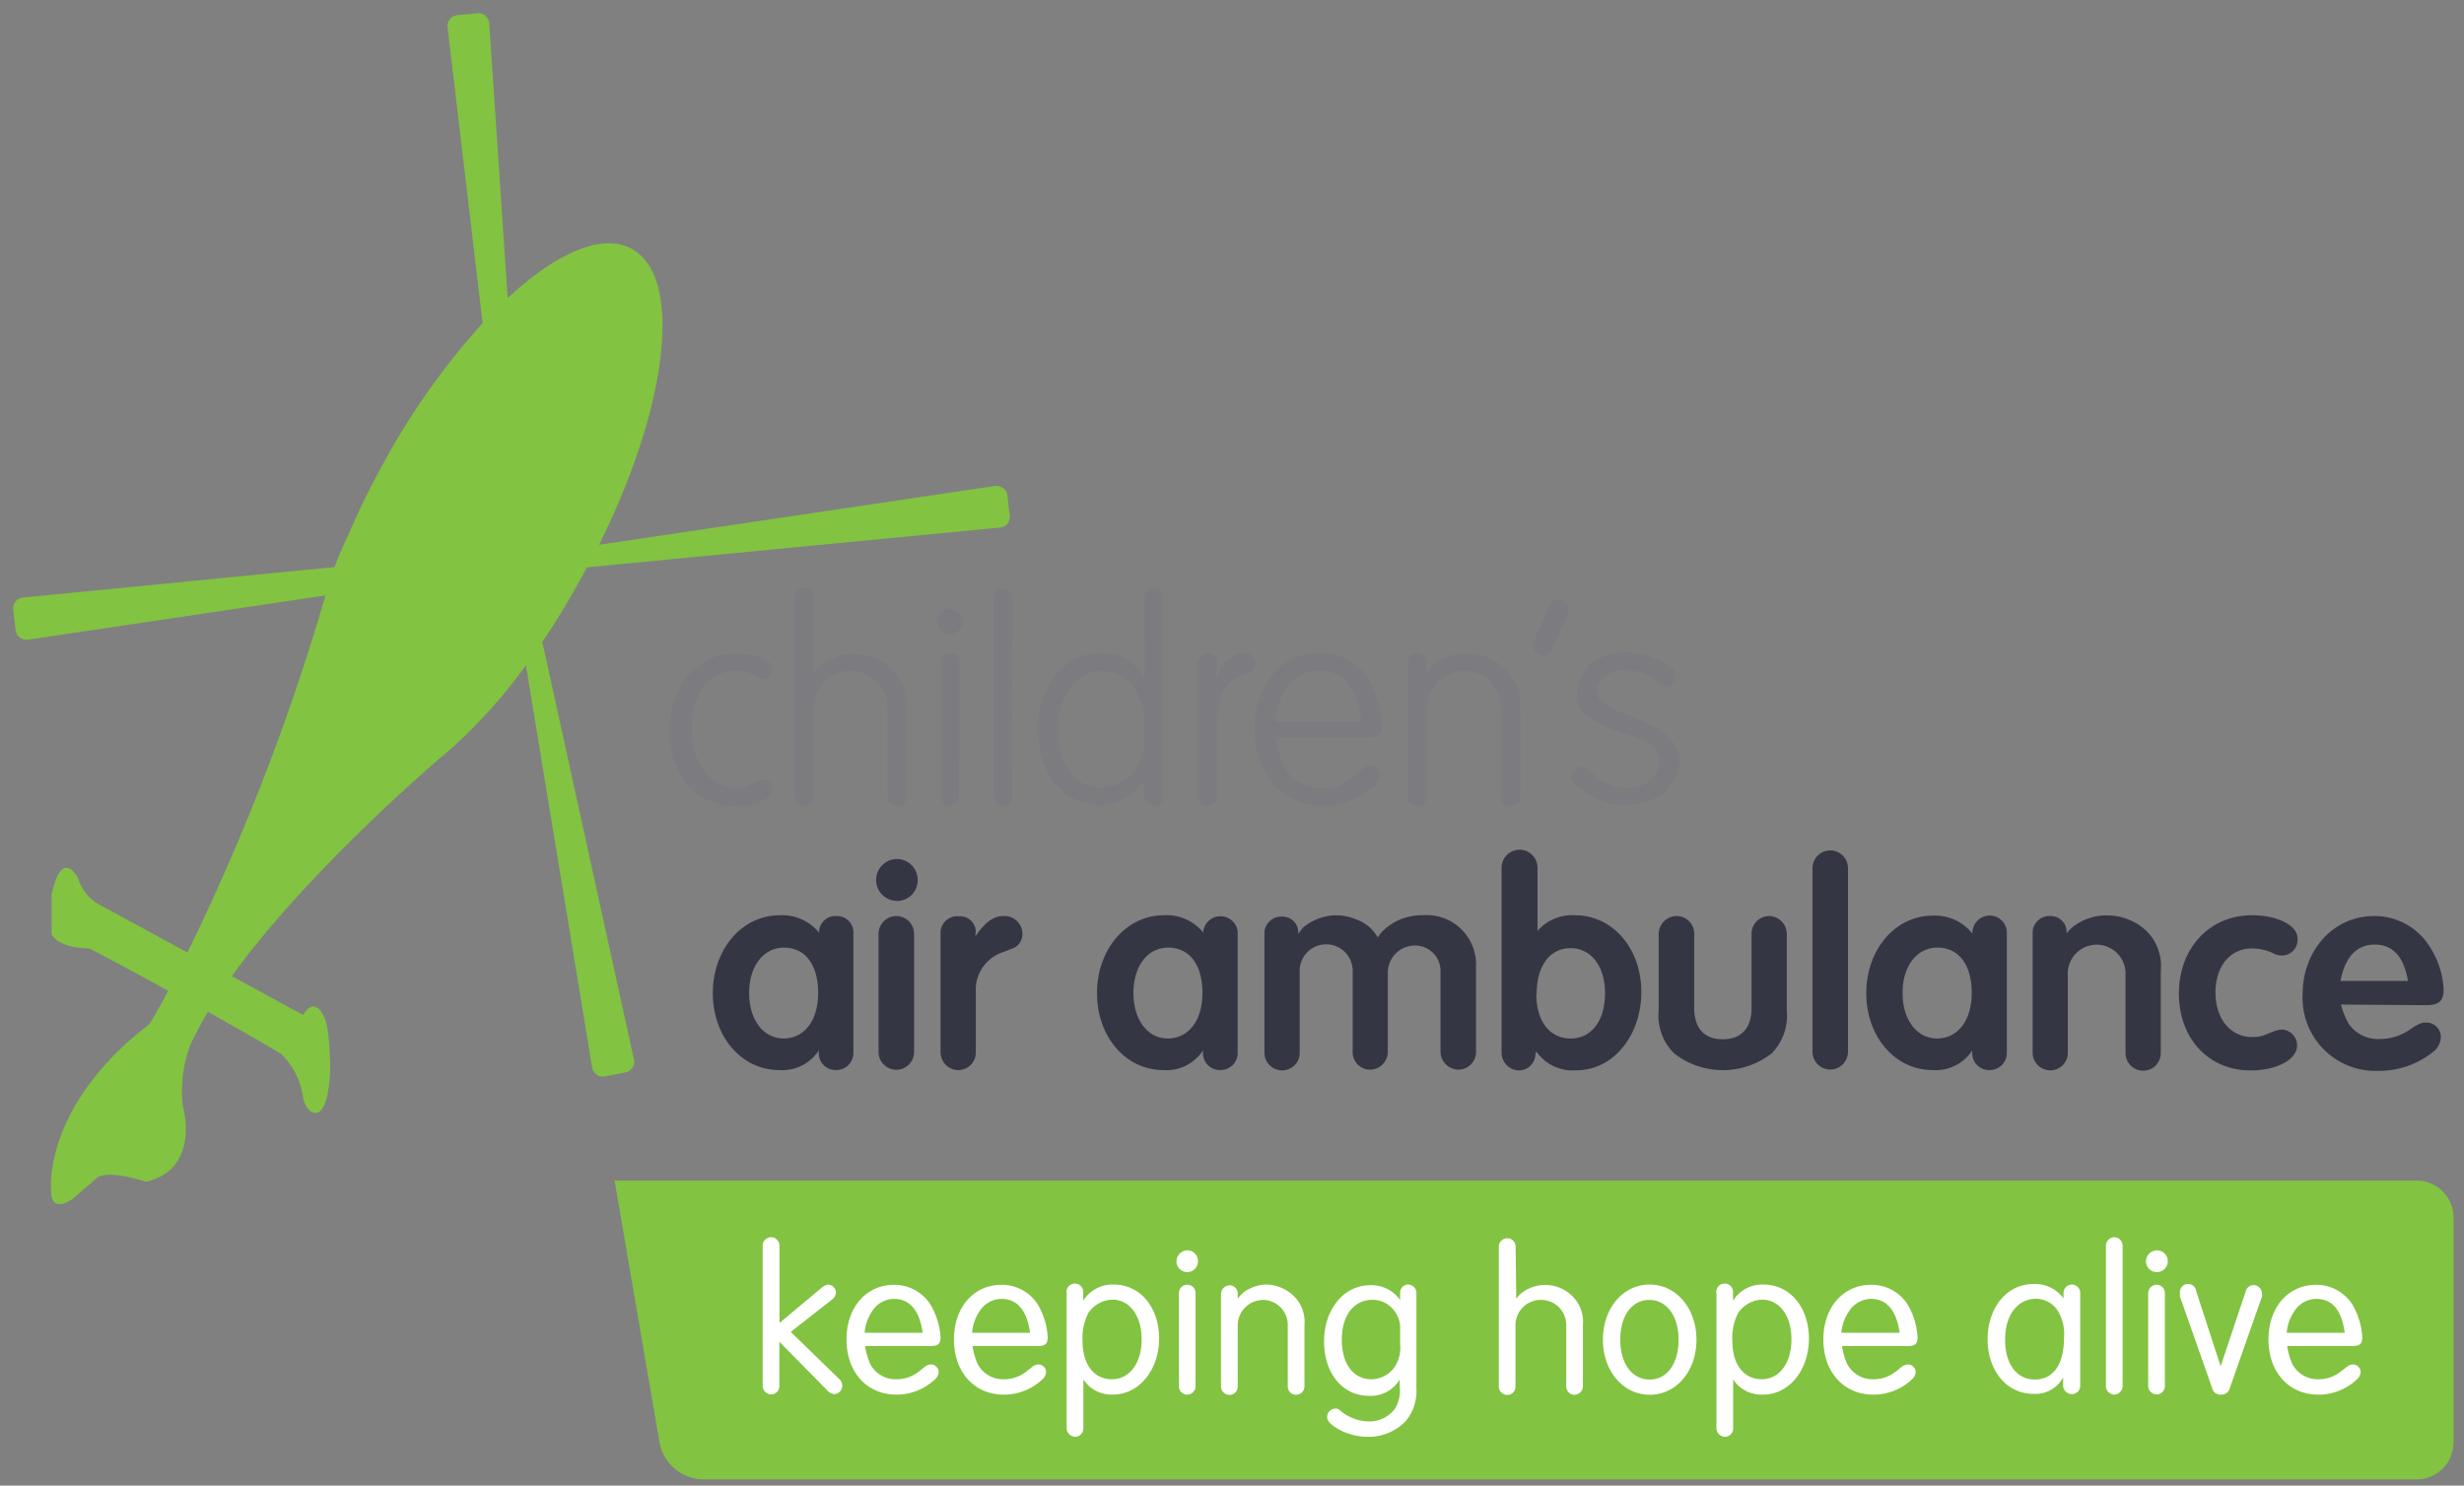
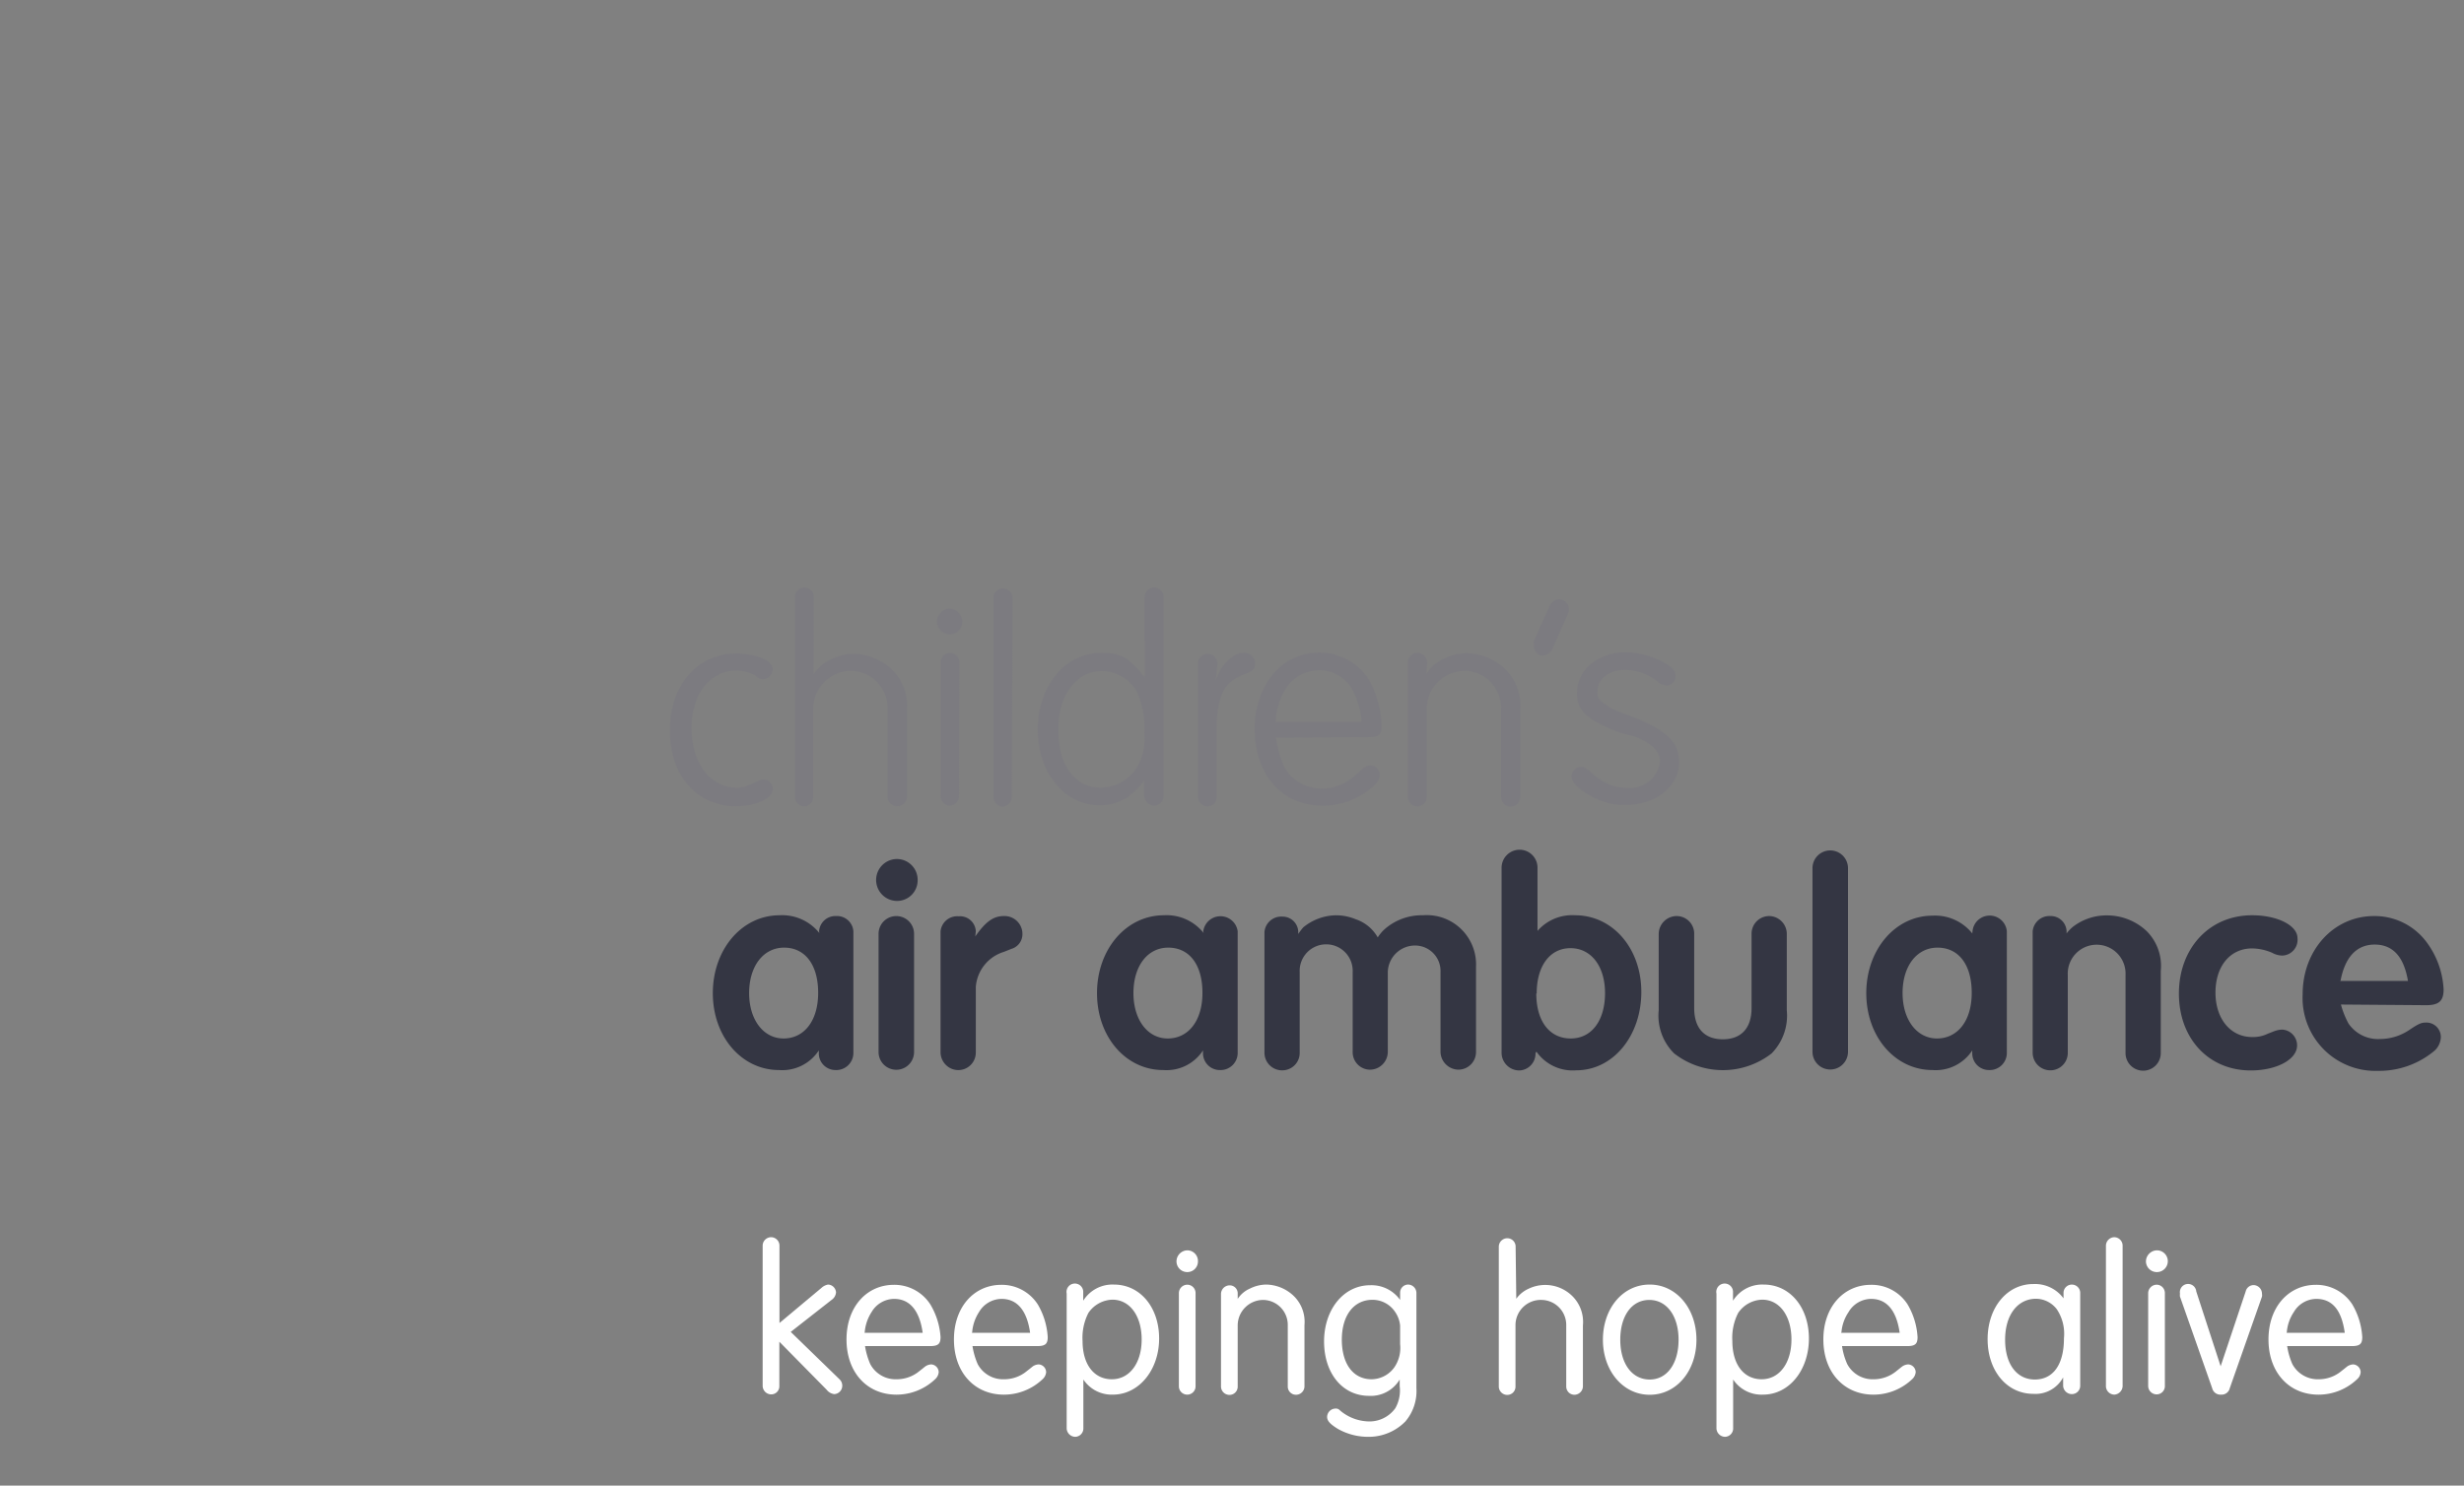
<svg xmlns="http://www.w3.org/2000/svg" width="131" height="79" viewBox="0 0 131 79">
  <rect x="0" y="0" width="131" height="79" fill="#808080" stroke="none" />
  <g fill="none" fill-rule="nonzero">
-     <path fill="#82C341" d="M32.673 62.777l2.394 13.952a2.41 2.41 0 0 0 2.261 1.94h91.158a1.966 1.966 0 0 0 1.958-1.961V64.717a1.966 1.966 0 0 0-1.958-1.94H59.704M3.944 63.694l1.197-1.051c.585-.48 2.627.197 2.627.197 2.959-.705 1.944-4.07 1.944-4.07a7.063 7.063 0 0 1 .423-3.251c.268-.558.577-1.136.93-1.721 1.197.705 2.507 1.41 3.88 2.243a3.98 3.98 0 0 1 1.155 2.243c.032.258.135.502.296.705.387.402 1.035.395 1.162-2.067 0 0 0-2.243-.338-2.878 0 0-.493-1.128-1.099-.07l-3.796-2.067c3.627-5.022 9.41-10.171 11.192-11.702.162-.134.324-.268.486-.416l.056-.042a28.623 28.623 0 0 0 3.902-4.366l3.521 21.393a.578.578 0 0 0 .705.459l1.063-.205a.578.578 0 0 0 .45-.705L28.877 34.33a.748.748 0 0 0-.063-.177c.768-1.107 1.472-2.306 2.176-3.576.07-.14.141-.275.219-.409l21.974-2.116a.57.57 0 0 0 .5-.642l-.127-1.072a.585.585 0 0 0-.64-.5l-21.067 3.131c3.67-7.364 4.487-14.22 1.747-15.73-1.577-.874-4.014.205-6.606 2.61l-.98-14.622a.578.578 0 0 0-.619-.522l-1.078.106a.57.57 0 0 0-.52.62l1.866 15.752a38.42 38.42 0 0 0-5.304 7.505 41.127 41.127 0 0 0-1.86 3.815 15.22 15.22 0 0 0-.703 1.651L1.21 31.776a.577.577 0 0 0-.507.67l.127 1.073a.585.585 0 0 0 .641.5l15.833-2.356-.043.142v.035c-.091.275-.176.557-.253.825a118.755 118.755 0 0 1-7.043 17.987l-4.649-2.533a2.39 2.39 0 0 1-1.162-1.41s-.852-1.721-1.408.853v2.116s.24.706 2.014.762c0 0 1.648.847 4.184 2.25-.627 1.164-1 1.77-1 1.77-5.67 4.346-5.226 8.775-5.226 8.775-.057 1.474 1.225.459 1.225.459z" />
    <path fill="#7C7B80" d="M39.97 41.68l.274-.12.24-.1h.084a.493.493 0 0 1 .52.488c0 .5-.872.924-1.95.924-2.113 0-3.521-1.637-3.521-4.042s1.464-4.077 3.521-4.077c1.028 0 1.944.367 1.944.825a.536.536 0 0 1-.514.536.563.563 0 0 1-.254-.063l-.169-.141c-.3-.16-.632-.248-.972-.254-1.408 0-2.408 1.227-2.408 3.068s1.007 3.16 2.387 3.16c.182.01.365-.02.535-.085l.282-.12zM43.258 35.86c.217-.34.528-.613.895-.783a2.68 2.68 0 0 1 1.225-.31c.78.009 1.526.323 2.078.875a2.69 2.69 0 0 1 .767 2.116v4.592a.515.515 0 0 1-.514.522.507.507 0 0 1-.52-.48v-4.698a1.98 1.98 0 0 0-1.902-2.024 2.02 2.02 0 0 0-2.05 1.996v4.726c0 .263-.209.479-.472.487a.507.507 0 0 1-.507-.487v-10.65a.522.522 0 0 1 .535-.502.486.486 0 0 1 .472.501l-.007 4.12zM50.527 32.362a.705.705 0 0 1 .633.705.65.65 0 0 1-.648.663.705.705 0 0 1-.704-.663.706.706 0 0 1 .719-.705zm.457 9.96a.501.501 0 0 1-.486.521.507.507 0 0 1-.493-.522v-7.095a.522.522 0 0 1 .529-.501.493.493 0 0 1 .471.5l-.02 7.096zM53.795 42.321a.55.55 0 0 1-.486.579.536.536 0 0 1-.486-.579v-10.58a.507.507 0 0 1 1.007 0l-.035 10.58zM60.852 31.741a.515.515 0 0 1 .535-.5.5.5 0 0 1 .472.5v10.58a.508.508 0 0 1-.5.522.578.578 0 0 1-.536-.606v-.706a5.47 5.47 0 0 1-.781.79 2.603 2.603 0 0 1-1.578.501c-1.873 0-3.29-1.742-3.29-4.027 0-2.286 1.41-4.077 3.41-4.077 1 0 1.472.268 2.268 1.298V31.74zm-4.585 7.131c0 1.848.93 3.012 2.225 3.012.8 0 1.542-.414 1.965-1.093a2.987 2.987 0 0 0 .38-1.757 4.845 4.845 0 0 0-.408-2.299 2.204 2.204 0 0 0-1.845-1.051c-1.36 0-2.317 1.284-2.317 3.061v.127zM64.64 36.157c.174-.528.516-.984.973-1.298.152-.09.324-.14.5-.148a.599.599 0 0 1 .62.557c0 .31-.134.43-.564.578-1.092.402-1.472 1.15-1.486 2.913v3.612a.486.486 0 0 1-.458.508.52.52 0 0 1-.535-.508v-7.103a.522.522 0 0 1 .535-.5c.29.014.512.26.5.55l-.084.839zM67.838 39.232c.073.5.206.99.395 1.46a2.246 2.246 0 0 0 2.07 1.241 2.548 2.548 0 0 0 1.754-.705l.394-.353a.626.626 0 0 1 .402-.176.507.507 0 0 1 .5.5c0 .269-.162.502-.634.847a3.898 3.898 0 0 1-2.416.797c-2.155 0-3.599-1.671-3.599-4.105 0-2.306 1.458-4.034 3.416-4.034a3.098 3.098 0 0 1 2.719 1.537c.38.732.591 1.54.62 2.363 0 .473-.148.593-.705.593l-4.916.035zm0-.846h4.557a4.237 4.237 0 0 0-.43-1.58 2 2 0 0 0-1.845-1.164 2.112 2.112 0 0 0-1.803 1.037 3.65 3.65 0 0 0-.493 1.707h.014zM75.84 35.832c.215-.337.52-.608.88-.783a2.68 2.68 0 0 1 1.225-.31 2.963 2.963 0 0 1 2.113.874c.561.574.842 1.366.768 2.166v4.592a.515.515 0 0 1-.515.522.507.507 0 0 1-.5-.501v-4.698a1.98 1.98 0 0 0-1.908-2.024 2.03 2.03 0 0 0-2.05 1.996v4.726a.48.48 0 0 1-.472.487.507.507 0 0 1-.528-.487v-7.166a.515.515 0 0 1 .528-.515c.278.018.494.25.493.529l-.035.592zM82.509 34.563a.591.591 0 0 1-.528.296c-.254 0-.444-.254-.444-.593a.41.41 0 0 1 0-.162l.873-1.933a.584.584 0 0 1 .543-.296c.285.033.49.292.457.578a.487.487 0 0 1-.042.177l-.86 1.932zM86.136 38.964c-1.845-.705-2.296-1.185-2.296-2.116 0-1.227 1.106-2.159 2.606-2.159a4.32 4.32 0 0 1 1.93.501c.472.24.704.473.704.77a.48.48 0 0 1-.472.486.774.774 0 0 1-.5-.219 2.815 2.815 0 0 0-1.655-.606c-.902 0-1.521.458-1.521 1.135a.635.635 0 0 0 .324.635c.4.284.845.498 1.317.635 2 .769 2.697 1.41 2.697 2.497 0 1.298-1.24 2.285-2.873 2.285a3.518 3.518 0 0 1-1.902-.529c-.606-.338-.944-.705-.944-.973a.536.536 0 0 1 .472-.53c.204 0 .289.057.704.41.476.456 1.11.709 1.768.705a1.583 1.583 0 0 0 1.754-1.41c0-.515-.394-.946-1.338-1.313l-.775-.204z" />
-     <path fill="#343643" d="M43.547 49.523a.867.867 0 0 1 .894-.811c.48-.032.896.33.93.811v6.482a.91.91 0 0 1-.944.896.887.887 0 0 1-.894-.896v-.148a2.323 2.323 0 0 1-2.113 1.044c-1.986 0-3.522-1.77-3.522-4.09 0-2.322 1.543-4.141 3.55-4.141a2.527 2.527 0 0 1 2.113.945l-.014-.092zm-3.719 3.287c0 1.41.754 2.412 1.831 2.412 1.078 0 1.839-.917 1.839-2.426 0-1.51-.705-2.405-1.81-2.405-1.106 0-1.86.987-1.86 2.42zM47.695 45.679a1.105 1.105 0 0 1 1.092 1.121 1.094 1.094 0 0 1-1.092 1.108 1.114 1.114 0 0 1 0-2.23zm.902 10.263a.944.944 0 1 1-1.888 0v-6.285a.944.944 0 1 1 1.888 0v6.285zM51.85 49.798c.55-.783.958-1.086 1.522-1.086a.95.95 0 0 1 .986.96.811.811 0 0 1-.578.782l-.408.162a2.115 2.115 0 0 0-1.493 1.87v3.47a.93.93 0 0 1-1.588.674.953.953 0 0 1-.286-.674v-6.433a.888.888 0 0 1 .965-.797.837.837 0 0 1 .909.797l-.028.275zM63.972 49.523a.923.923 0 0 1 1.83 0v6.482a.91.91 0 0 1-.943.896.894.894 0 0 1-.901-.896v-.148a2.316 2.316 0 0 1-2.113 1.044c-1.993 0-3.522-1.77-3.522-4.09 0-2.322 1.543-4.141 3.557-4.141a2.513 2.513 0 0 1 2.113.945l-.021-.092zM60.26 52.81c0 1.41.747 2.412 1.824 2.412 1.078 0 1.845-.917 1.845-2.426 0-1.51-.704-2.405-1.817-2.405-1.112 0-1.852.987-1.852 2.42zM73.656 49.375a2.99 2.99 0 0 1 2-.705c.751-.058 1.49.21 2.03.737.539.527.826 1.26.787 2.014v4.5a.939.939 0 0 1-.93.959.966.966 0 0 1-.957-.96V51.69a1.355 1.355 0 0 0-1.31-1.411 1.45 1.45 0 0 0-1.493 1.41v4.233a.953.953 0 0 1-.972.959.93.93 0 0 1-.895-.96V51.69a1.41 1.41 0 1 0-2.817 0v4.281a.925.925 0 0 1-.916.945.936.936 0 0 1-.957-.945v-6.419a.895.895 0 0 1 .957-.81.832.832 0 0 1 .839.81v.113c.081-.123.17-.24.267-.352a2.815 2.815 0 0 1 1.712-.642c.37-.003.736.069 1.077.211.496.166.912.51 1.17.967.111-.177.249-.337.408-.473zM81.636 56.005a.895.895 0 0 1-.839.917.944.944 0 0 1-.964-.917V46.13a.96.96 0 0 1 .979-.945c.514.012.926.43.93.945v3.372c.5-.574 1.24-.882 2-.832 1.993 0 3.52 1.756 3.52 4.077 0 2.32-1.485 4.168-3.464 4.168a2.351 2.351 0 0 1-2.113-.994l-.05.084zm.042-3.174c0 1.474.704 2.391 1.831 2.391s1.824-.973 1.824-2.412-.746-2.391-1.838-2.391-1.796.945-1.796 2.412h-.021zM94.996 53.727a2.866 2.866 0 0 1-.81 2.292 4.22 4.22 0 0 1-5.176 0 2.824 2.824 0 0 1-.824-2.292v-4.056a.96.96 0 0 1 .971-.959.936.936 0 0 1 .916.96v3.935c0 1.065.542 1.658 1.521 1.658.98 0 1.529-.593 1.529-1.658v-3.936a.939.939 0 0 1 .93-.959.95.95 0 0 1 .943.96v4.055zM98.25 55.928a.944.944 0 1 1-1.888 0v-9.762a.944.944 0 1 1 1.888 0v9.762zM104.87 49.523a.916.916 0 0 1 1.825 0v6.482a.91.91 0 0 1-.944.896.887.887 0 0 1-.895-.896v-.148a2.323 2.323 0 0 1-2.113 1.044c-1.986 0-3.521-1.77-3.521-4.09 0-2.322 1.55-4.12 3.521-4.12a2.527 2.527 0 0 1 2.113.945l.014-.113zm-3.718 3.287c0 1.41.753 2.412 1.83 2.412 1.078 0 1.846-.917 1.846-2.426 0-1.51-.704-2.405-1.817-2.405s-1.86.987-1.86 2.42zM109.871 49.636c.098-.13.212-.249.338-.353a2.92 2.92 0 0 1 1.803-.606 3.068 3.068 0 0 1 2.113.832c.557.555.834 1.333.754 2.116v4.373a.937.937 0 1 1-1.874 0v-4.147a1.537 1.537 0 1 0-3.07 0v4.12a.925.925 0 0 1-.923.944.936.936 0 0 1-.944-.945v-6.447a.895.895 0 0 1 .958-.811.839.839 0 0 1 .845.811v.113zM120.914 54.834c.138-.052.283-.081.43-.084.44.03.783.397.782.84 0 .754-1.092 1.332-2.465 1.332-2.24 0-3.818-1.7-3.818-4.09 0-2.392 1.606-4.162 3.888-4.162 1.367 0 2.416.55 2.416 1.213a.84.84 0 0 1-.81.93 1.154 1.154 0 0 1-.535-.147 2.764 2.764 0 0 0-1.07-.233c-1.163 0-1.945.945-1.945 2.349 0 1.404.81 2.363 1.944 2.363.29.01.577-.05.838-.177l.345-.134zM124.457 53.417c.094.35.229.689.401 1.008a1.9 1.9 0 0 0 1.663.826c.562-.001 1.112-.17 1.577-.487.486-.325.634-.388.86-.388a.767.767 0 0 1 .81.783 1.03 1.03 0 0 1-.325.705 4.588 4.588 0 0 1-3.028 1.08 3.87 3.87 0 0 1-2.89-1.161 3.883 3.883 0 0 1-1.103-2.916c0-2.35 1.655-4.155 3.789-4.155a3.435 3.435 0 0 1 2.725 1.29c.59.747.932 1.66.98 2.61 0 .621-.254.84-.93.84l-4.529-.035zm0-1.256h3.564c-.219-1.298-.81-1.933-1.768-1.933s-1.592.664-1.824 1.968l.028-.035z" />
+     <path fill="#343643" d="M43.547 49.523a.867.867 0 0 1 .894-.811c.48-.032.896.33.93.811v6.482a.91.91 0 0 1-.944.896.887.887 0 0 1-.894-.896v-.148a2.323 2.323 0 0 1-2.113 1.044c-1.986 0-3.522-1.77-3.522-4.09 0-2.322 1.543-4.141 3.55-4.141a2.527 2.527 0 0 1 2.113.945l-.014-.092zm-3.719 3.287c0 1.41.754 2.412 1.831 2.412 1.078 0 1.839-.917 1.839-2.426 0-1.51-.705-2.405-1.81-2.405-1.106 0-1.86.987-1.86 2.42zM47.695 45.679a1.105 1.105 0 0 1 1.092 1.121 1.094 1.094 0 0 1-1.092 1.108 1.114 1.114 0 0 1 0-2.23zm.902 10.263a.944.944 0 1 1-1.888 0v-6.285a.944.944 0 1 1 1.888 0zM51.85 49.798c.55-.783.958-1.086 1.522-1.086a.95.95 0 0 1 .986.96.811.811 0 0 1-.578.782l-.408.162a2.115 2.115 0 0 0-1.493 1.87v3.47a.93.93 0 0 1-1.588.674.953.953 0 0 1-.286-.674v-6.433a.888.888 0 0 1 .965-.797.837.837 0 0 1 .909.797l-.028.275zM63.972 49.523a.923.923 0 0 1 1.83 0v6.482a.91.91 0 0 1-.943.896.894.894 0 0 1-.901-.896v-.148a2.316 2.316 0 0 1-2.113 1.044c-1.993 0-3.522-1.77-3.522-4.09 0-2.322 1.543-4.141 3.557-4.141a2.513 2.513 0 0 1 2.113.945l-.021-.092zM60.26 52.81c0 1.41.747 2.412 1.824 2.412 1.078 0 1.845-.917 1.845-2.426 0-1.51-.704-2.405-1.817-2.405-1.112 0-1.852.987-1.852 2.42zM73.656 49.375a2.99 2.99 0 0 1 2-.705c.751-.058 1.49.21 2.03.737.539.527.826 1.26.787 2.014v4.5a.939.939 0 0 1-.93.959.966.966 0 0 1-.957-.96V51.69a1.355 1.355 0 0 0-1.31-1.411 1.45 1.45 0 0 0-1.493 1.41v4.233a.953.953 0 0 1-.972.959.93.93 0 0 1-.895-.96V51.69a1.41 1.41 0 1 0-2.817 0v4.281a.925.925 0 0 1-.916.945.936.936 0 0 1-.957-.945v-6.419a.895.895 0 0 1 .957-.81.832.832 0 0 1 .839.81v.113c.081-.123.17-.24.267-.352a2.815 2.815 0 0 1 1.712-.642c.37-.003.736.069 1.077.211.496.166.912.51 1.17.967.111-.177.249-.337.408-.473zM81.636 56.005a.895.895 0 0 1-.839.917.944.944 0 0 1-.964-.917V46.13a.96.96 0 0 1 .979-.945c.514.012.926.43.93.945v3.372c.5-.574 1.24-.882 2-.832 1.993 0 3.52 1.756 3.52 4.077 0 2.32-1.485 4.168-3.464 4.168a2.351 2.351 0 0 1-2.113-.994l-.05.084zm.042-3.174c0 1.474.704 2.391 1.831 2.391s1.824-.973 1.824-2.412-.746-2.391-1.838-2.391-1.796.945-1.796 2.412h-.021zM94.996 53.727a2.866 2.866 0 0 1-.81 2.292 4.22 4.22 0 0 1-5.176 0 2.824 2.824 0 0 1-.824-2.292v-4.056a.96.96 0 0 1 .971-.959.936.936 0 0 1 .916.96v3.935c0 1.065.542 1.658 1.521 1.658.98 0 1.529-.593 1.529-1.658v-3.936a.939.939 0 0 1 .93-.959.95.95 0 0 1 .943.96v4.055zM98.25 55.928a.944.944 0 1 1-1.888 0v-9.762a.944.944 0 1 1 1.888 0v9.762zM104.87 49.523a.916.916 0 0 1 1.825 0v6.482a.91.91 0 0 1-.944.896.887.887 0 0 1-.895-.896v-.148a2.323 2.323 0 0 1-2.113 1.044c-1.986 0-3.521-1.77-3.521-4.09 0-2.322 1.55-4.12 3.521-4.12a2.527 2.527 0 0 1 2.113.945l.014-.113zm-3.718 3.287c0 1.41.753 2.412 1.83 2.412 1.078 0 1.846-.917 1.846-2.426 0-1.51-.704-2.405-1.817-2.405s-1.86.987-1.86 2.42zM109.871 49.636c.098-.13.212-.249.338-.353a2.92 2.92 0 0 1 1.803-.606 3.068 3.068 0 0 1 2.113.832c.557.555.834 1.333.754 2.116v4.373a.937.937 0 1 1-1.874 0v-4.147a1.537 1.537 0 1 0-3.07 0v4.12a.925.925 0 0 1-.923.944.936.936 0 0 1-.944-.945v-6.447a.895.895 0 0 1 .958-.811.839.839 0 0 1 .845.811v.113zM120.914 54.834c.138-.052.283-.081.43-.084.44.03.783.397.782.84 0 .754-1.092 1.332-2.465 1.332-2.24 0-3.818-1.7-3.818-4.09 0-2.392 1.606-4.162 3.888-4.162 1.367 0 2.416.55 2.416 1.213a.84.84 0 0 1-.81.93 1.154 1.154 0 0 1-.535-.147 2.764 2.764 0 0 0-1.07-.233c-1.163 0-1.945.945-1.945 2.349 0 1.404.81 2.363 1.944 2.363.29.01.577-.05.838-.177l.345-.134zM124.457 53.417c.094.35.229.689.401 1.008a1.9 1.9 0 0 0 1.663.826c.562-.001 1.112-.17 1.577-.487.486-.325.634-.388.86-.388a.767.767 0 0 1 .81.783 1.03 1.03 0 0 1-.325.705 4.588 4.588 0 0 1-3.028 1.08 3.87 3.87 0 0 1-2.89-1.161 3.883 3.883 0 0 1-1.103-2.916c0-2.35 1.655-4.155 3.789-4.155a3.435 3.435 0 0 1 2.725 1.29c.59.747.932 1.66.98 2.61 0 .621-.254.84-.93.84l-4.529-.035zm0-1.256h3.564c-.219-1.298-.81-1.933-1.768-1.933s-1.592.664-1.824 1.968l.028-.035z" />
    <path fill="#FFF" d="M41.434 71.347v2.349a.43.43 0 0 1-.423.451.457.457 0 0 1-.464-.465v-7.435a.452.452 0 0 1 .464-.458.451.451 0 0 1 .43.465v4.098l2.226-1.862a.704.704 0 0 1 .359-.183c.226.01.408.19.422.416a.53.53 0 0 1-.21.38l-2.198 1.722 2.606 2.532c.089.09.137.212.133.339a.444.444 0 0 1-.43.437.606.606 0 0 1-.4-.233l-2.515-2.553zM45.99 71.58c.051.327.144.648.276.952.273.52.822.835 1.408.811.446.001.878-.156 1.219-.444.169-.127.26-.212.324-.254a.605.605 0 0 1 .295-.092.423.423 0 0 1 .395.41.572.572 0 0 1-.17.359 2.99 2.99 0 0 1-2.07.84c-1.585 0-2.662-1.2-2.662-2.935s1.077-2.906 2.521-2.906a2.274 2.274 0 0 1 1.937 1.044 3.87 3.87 0 0 1 .542 1.735c0 .374-.14.48-.57.48H45.99zm0-.706h3.065c-.17-1.213-.705-1.805-1.522-1.805-.495.008-.95.275-1.197.705a2.316 2.316 0 0 0-.366 1.114l.02-.014zM51.703 71.58c.05.327.143.648.274.952.274.52.823.835 1.409.811.446.001.878-.156 1.218-.444.17-.127.261-.212.324-.254a.605.605 0 0 1 .296-.092.423.423 0 0 1 .395.41.572.572 0 0 1-.17.359 2.99 2.99 0 0 1-2.07.84c-1.585 0-2.662-1.2-2.662-2.935s1.077-2.906 2.521-2.906a2.274 2.274 0 0 1 1.937 1.044 3.87 3.87 0 0 1 .528 1.735c0 .374-.14.48-.57.48h-3.43zm0-.706h3.063c-.169-1.213-.704-1.805-1.52-1.805-.496.008-.95.275-1.198.705a2.316 2.316 0 0 0-.366 1.114l.02-.014zM57.598 75.946a.445.445 0 0 1-.43.458.465.465 0 0 1-.458-.465v-7.153a.445.445 0 1 1 .88-.056v.437a1.83 1.83 0 0 1 1.628-.86c1.408 0 2.408 1.22 2.408 2.87 0 1.651-1.056 2.984-2.465 2.984a1.81 1.81 0 0 1-1.563-.804v2.589zm-.043-4.634c0 1.241.606 2.031 1.557 2.031.95 0 1.585-.868 1.585-2.116 0-1.249-.627-2.116-1.557-2.116a1.598 1.598 0 0 0-1.275.705 2.896 2.896 0 0 0-.31 1.496zM63.14 66.487a.57.57 0 0 1 .55.592.564.564 0 0 1-.563.565.57.57 0 0 1-.578-.565c0-.327.265-.592.592-.592zm.423 7.209a.444.444 0 1 1-.887 0v-4.938a.451.451 0 0 1 .45-.444.444.444 0 0 1 .437.444v4.938zM65.803 69.069c.16-.244.387-.435.655-.55.269-.136.565-.208.866-.212a2.168 2.168 0 0 1 1.48.628c.4.403.601.964.549 1.53v3.259a.451.451 0 0 1-.444.444.436.436 0 0 1-.444-.444v-3.245a1.327 1.327 0 0 0-1.296-1.354 1.36 1.36 0 0 0-1.366 1.333v3.28a.437.437 0 0 1-.43.437.451.451 0 0 1-.458-.437v-4.937a.465.465 0 0 1 .465-.452c.228 0 .415.181.423.41v.31zM74.438 68.723a.43.43 0 0 1 .443-.416c.244.015.431.221.423.465v5.037a2.492 2.492 0 0 1-.585 1.777 2.73 2.73 0 0 1-2.007.818 3.264 3.264 0 0 1-1.585-.423c-.401-.247-.57-.423-.57-.635a.452.452 0 0 1 .458-.444c.07 0 .133 0 .26.127.424.349.952.545 1.5.557a1.69 1.69 0 0 0 1.409-.705c.2-.356.282-.766.232-1.171v-.353c-.341.57-.97.905-1.634.868-1.408 0-2.387-1.2-2.387-2.892 0-1.693 1.035-2.99 2.45-2.99a1.865 1.865 0 0 1 1.593.782v-.402zm-3.1 2.504c0 1.312.613 2.116 1.585 2.116a1.507 1.507 0 0 0 1.198-.62c.254-.364.366-.808.317-1.25v-.168-.819a1.532 1.532 0 0 0-.254-.705 1.443 1.443 0 0 0-1.225-.663c-.994.007-1.62.84-1.62 2.123v-.014zM80.614 69.062c.166-.231.39-.414.648-.53a2.047 2.047 0 0 1 2.367.424c.39.406.582.963.528 1.523v3.245a.458.458 0 0 1-.444.444.436.436 0 0 1-.443-.444v-3.245a1.332 1.332 0 0 0-1.29-1.354 1.344 1.344 0 0 0-1.408 1.333v3.28c0 .236-.187.43-.423.437a.45.45 0 0 1-.464-.437v-7.434a.452.452 0 0 1 .464-.459.443.443 0 0 1 .43.459l.035 2.758zM87.707 68.307c1.408 0 2.486 1.262 2.486 2.934 0 1.672-1.07 2.927-2.486 2.927-1.416 0-2.487-1.27-2.487-2.927 0-1.658 1.05-2.934 2.487-2.934zm-1.564 2.934c0 1.284.634 2.116 1.564 2.116s1.535-.853 1.535-2.116c0-1.263-.627-2.116-1.557-2.116-.93 0-1.542.846-1.542 2.116zM92.144 75.946a.445.445 0 0 1-.43.458.465.465 0 0 1-.458-.465v-7.153a.445.445 0 1 1 .88-.056v.437a1.83 1.83 0 0 1 1.628-.86c1.408 0 2.408 1.22 2.408 2.87 0 1.651-1.028 2.984-2.444 2.984a1.81 1.81 0 0 1-1.584-.804v2.589zm-.043-4.634c0 1.241.606 2.031 1.557 2.031.95 0 1.585-.868 1.585-2.116 0-1.249-.627-2.116-1.557-2.116a1.598 1.598 0 0 0-1.275.705 2.896 2.896 0 0 0-.31 1.496zM97.933 71.58c.047.328.14.649.275.952.274.52.822.835 1.408.811.446 0 .877-.157 1.219-.444.162-.127.26-.212.324-.254a.605.605 0 0 1 .296-.092.423.423 0 0 1 .394.41.572.572 0 0 1-.17.359 2.99 2.99 0 0 1-2.07.84c-1.584 0-2.669-1.2-2.669-2.935s1.085-2.906 2.528-2.906a2.267 2.267 0 0 1 1.951 1.044 3.87 3.87 0 0 1 .529 1.735c0 .374-.134.48-.564.48h-3.45zm0-.706h3.064c-.17-1.213-.705-1.805-1.522-1.805-.495.008-.95.275-1.197.705-.223.33-.355.716-.38 1.114l.035-.014zM109.709 68.723a.444.444 0 0 1 .887.028v4.938c0 .24-.19.436-.43.444a.465.465 0 0 1-.478-.444v-.445c-.311.578-.93.92-1.585.875-1.408 0-2.43-1.227-2.43-2.906s1.029-2.934 2.43-2.934c.629-.03 1.231.255 1.606.761v-.317zm-3.106 2.518c0 1.305.627 2.116 1.578 2.116.95 0 1.55-.755 1.55-2.194a2.345 2.345 0 0 0-.381-1.544 1.408 1.408 0 0 0-1.127-.557c-.972.02-1.62.874-1.62 2.18zM112.85 73.66a.472.472 0 0 1-.437.501.457.457 0 0 1-.45-.48v-7.427a.458.458 0 0 1 .443-.465.45.45 0 0 1 .444.465v7.406zM114.674 66.487a.578.578 0 0 1 0 1.157.578.578 0 0 1-.584-.565.6.6 0 0 1 .584-.592zm.423 7.209a.438.438 0 0 1-.444.451.451.451 0 0 1-.444-.451v-4.938a.458.458 0 0 1 .458-.444c.24.007.43.204.43.444v4.938zM118.062 72.652l1.331-3.978a.437.437 0 0 1 .416-.339.457.457 0 0 1 .45.466c.01.048.01.099 0 .148l-1.711 4.867a.444.444 0 0 1-.465.345.45.45 0 0 1-.472-.345l-1.711-4.867a.643.643 0 0 1 0-.163.437.437 0 1 1 .866-.112l1.296 3.978zM121.598 71.58c.05.327.142.648.274.952.275.519.823.834 1.409.811.443 0 .872-.158 1.211-.444.17-.127.26-.212.324-.254a.633.633 0 0 1 .296-.092.423.423 0 0 1 .394.41.536.536 0 0 1-.169.359 2.977 2.977 0 0 1-2.07.84c-1.585 0-2.662-1.2-2.662-2.935s1.077-2.906 2.52-2.906a2.274 2.274 0 0 1 1.938 1.044 3.87 3.87 0 0 1 .528 1.735c0 .374-.134.48-.57.48h-3.423zm0-.706h3.063c-.169-1.213-.662-1.805-1.521-1.805-.493.01-.944.277-1.19.705-.222.331-.35.716-.374 1.114l.022-.014z" />
  </g>
</svg>